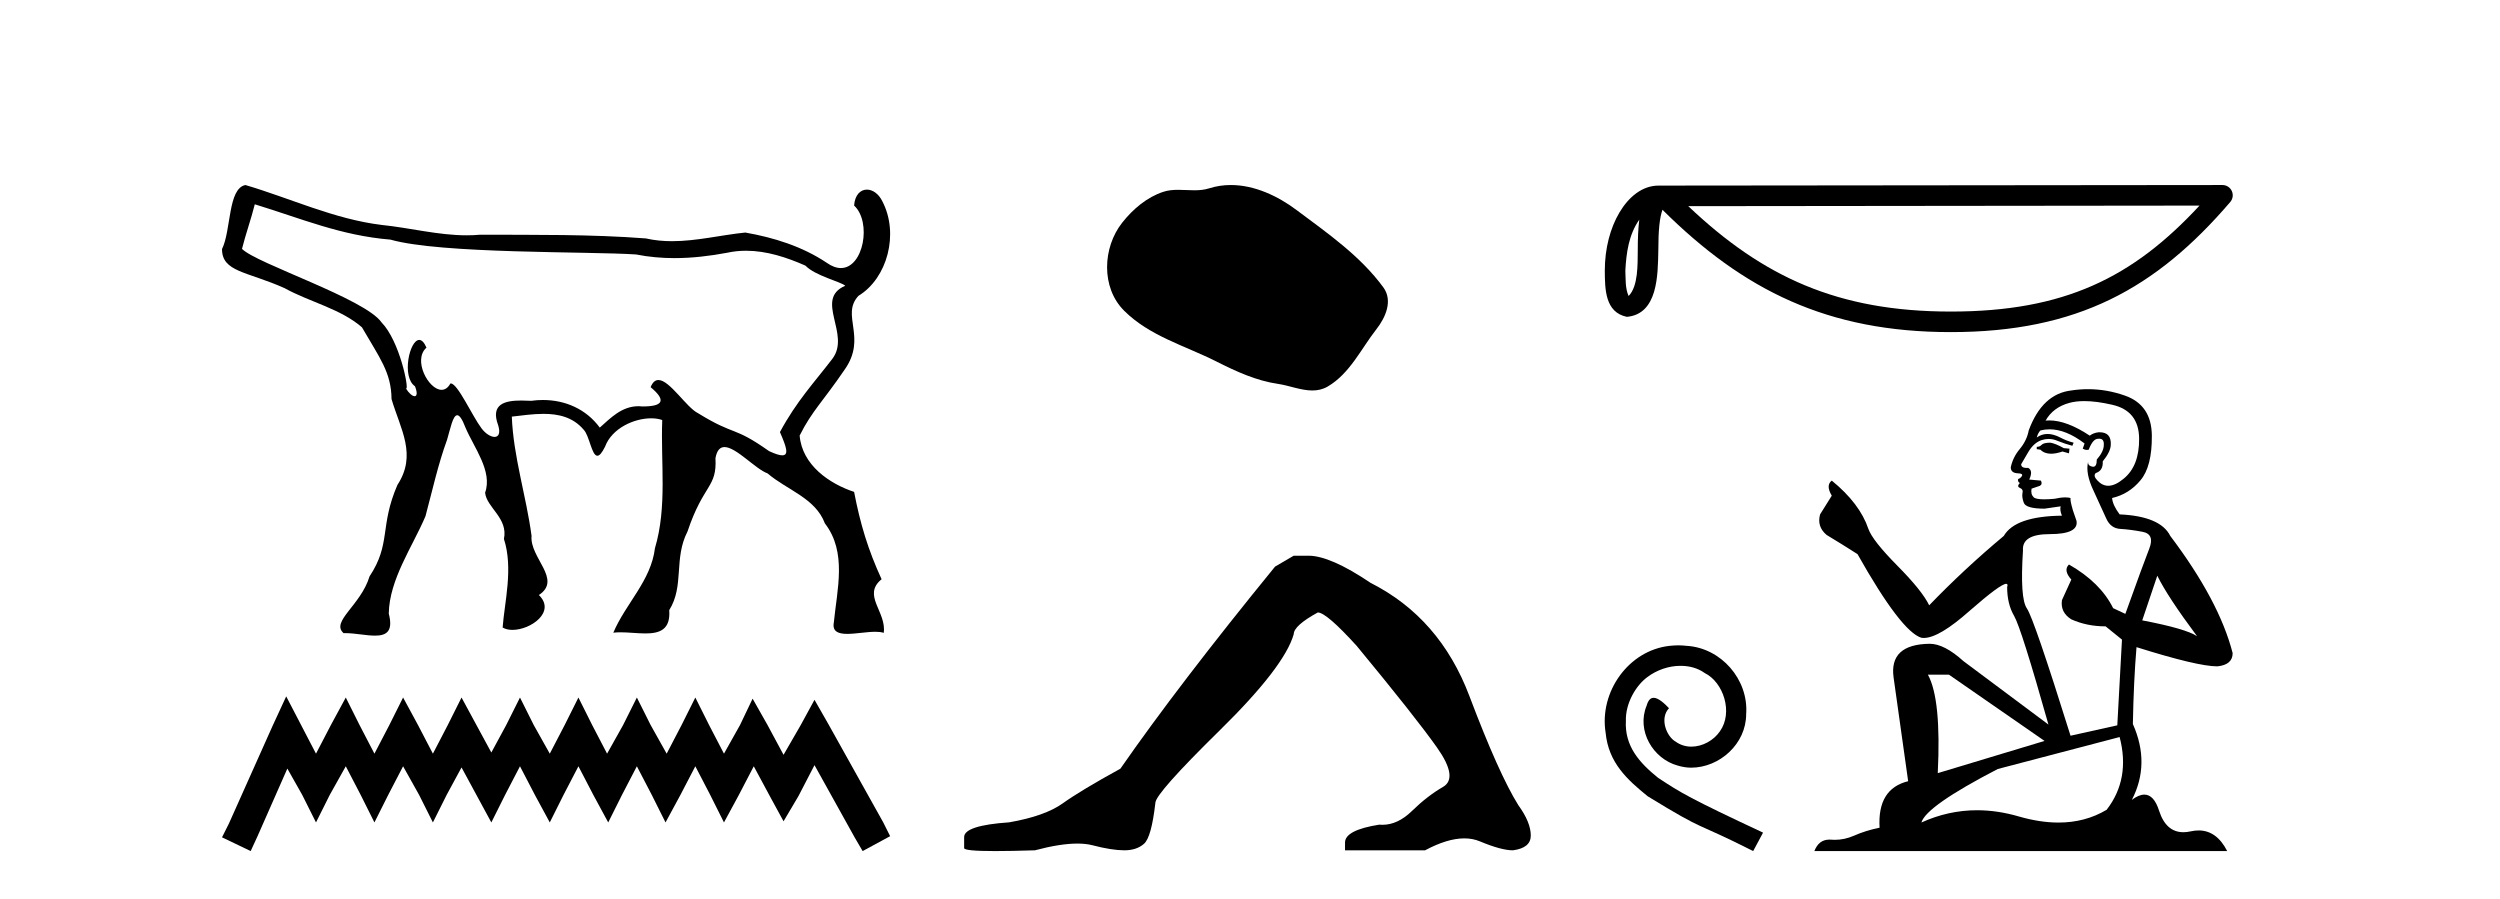
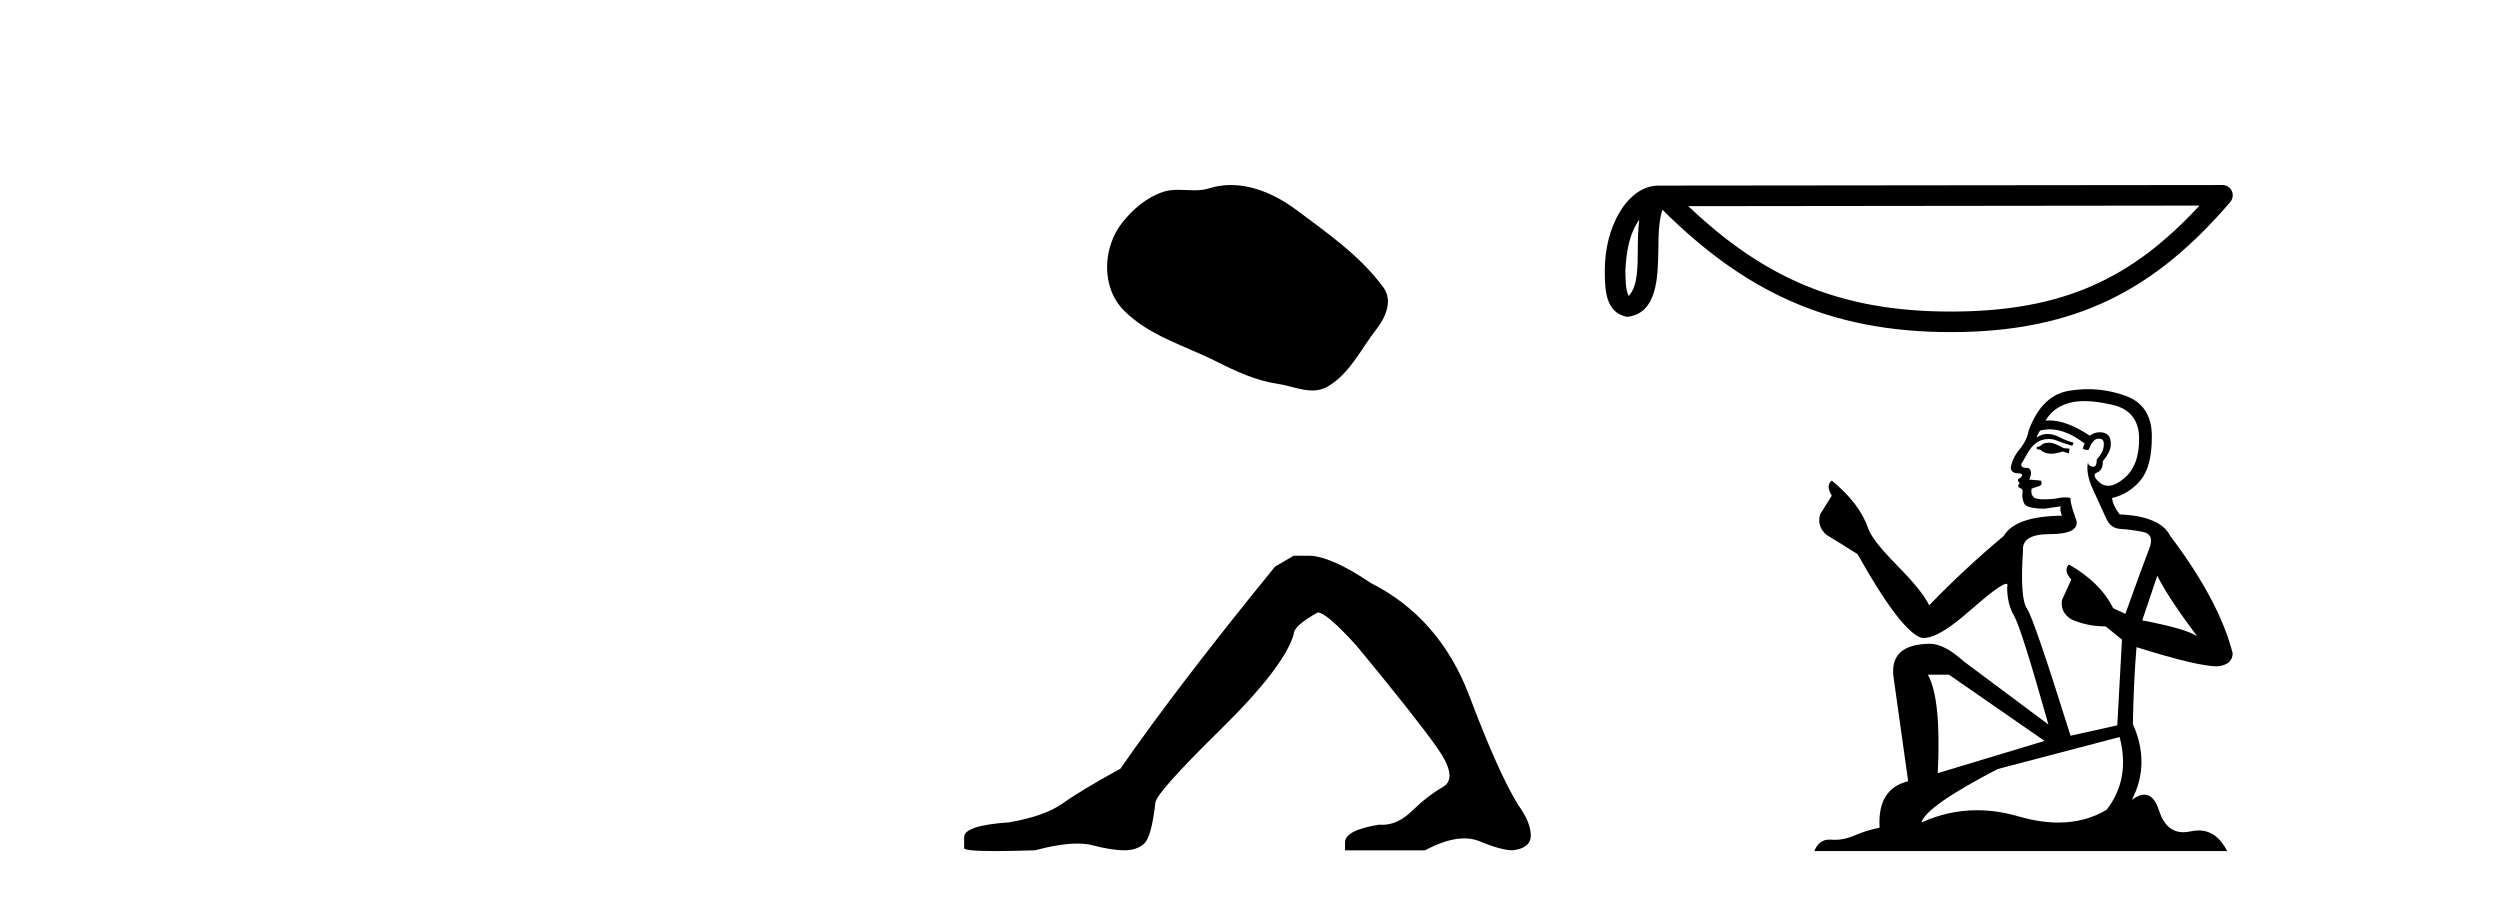
<svg xmlns="http://www.w3.org/2000/svg" width="114.0" height="41.0">
-   <path d="M 11.619 9.316 C 13.767 9.974 15.542 10.741 17.805 10.927 C 20.107 11.583 26.861 11.46 29.001 11.603 C 29.587 11.719 30.172 11.77 30.756 11.77 C 31.559 11.77 32.361 11.675 33.16 11.525 C 33.448 11.462 33.736 11.434 34.021 11.434 C 34.958 11.434 35.876 11.737 36.727 12.112 C 37.179 12.582 38.356 12.849 38.543 13.03 C 37.106 13.648 38.818 15.239 37.953 16.365 C 37.142 17.428 36.326 18.287 35.565 19.703 C 35.848 20.353 35.995 20.763 35.671 20.763 C 35.546 20.763 35.352 20.702 35.068 20.57 C 33.409 19.397 33.556 19.904 31.831 18.842 C 31.303 18.586 30.54 17.329 30.024 17.329 C 29.884 17.329 29.762 17.423 29.668 17.655 C 30.399 18.262 30.234 18.534 29.307 18.534 C 29.306 18.534 29.305 18.534 29.304 18.534 C 29.239 18.527 29.177 18.523 29.116 18.523 C 28.347 18.523 27.834 19.07 27.35 19.499 C 26.727 18.651 25.773 18.24 24.757 18.24 C 24.582 18.24 24.405 18.252 24.227 18.277 C 24.08 18.27 23.925 18.264 23.772 18.264 C 23.04 18.264 22.35 18.411 22.717 19.393 C 22.831 19.764 22.729 19.923 22.551 19.923 C 22.381 19.923 22.142 19.778 21.96 19.536 C 21.536 18.974 20.871 17.486 20.558 17.486 C 20.55 17.486 20.543 17.487 20.536 17.489 C 20.426 17.691 20.285 17.776 20.136 17.776 C 19.538 17.776 18.813 16.408 19.447 15.853 C 19.341 15.604 19.227 15.501 19.117 15.501 C 18.672 15.501 18.305 17.19 18.923 17.614 C 19.045 17.922 19.011 18.067 18.907 18.067 C 18.809 18.067 18.651 17.941 18.502 17.703 L 18.502 17.703 C 18.511 17.714 18.519 17.719 18.525 17.719 C 18.653 17.719 18.226 15.556 17.401 14.704 C 16.655 13.621 11.675 12.013 11.035 11.348 C 11.204 10.671 11.45 9.993 11.619 9.316 ZM 11.19 8.437 C 10.387 8.595 10.546 10.505 10.124 11.356 C 10.123 12.406 11.26 12.373 12.969 13.136 C 14.116 13.771 15.532 14.078 16.505 14.926 C 17.298 16.303 17.844 16.971 17.854 18.198 C 18.265 19.583 19.023 20.737 18.123 22.112 C 17.301 24.005 17.841 24.792 16.852 26.282 C 16.448 27.615 15.065 28.345 15.669 28.873 C 15.696 28.872 15.724 28.871 15.751 28.871 C 16.188 28.871 16.7 28.985 17.102 28.985 C 17.61 28.985 17.943 28.803 17.728 27.98 C 17.752 26.422 18.813 24.927 19.401 23.541 C 19.712 22.386 19.971 21.188 20.387 20.051 C 20.533 19.564 20.648 18.935 20.849 18.935 C 20.949 18.935 21.071 19.092 21.228 19.504 C 21.615 20.412 22.47 21.493 22.121 22.467 C 22.187 23.145 23.18 23.623 22.979 24.576 C 23.414 25.918 23.004 27.467 22.92 28.615 C 23.043 28.689 23.199 28.723 23.368 28.723 C 24.202 28.723 25.364 27.904 24.573 27.133 C 25.653 26.421 24.146 25.438 24.239 24.436 C 23.998 22.62 23.406 20.813 23.339 18.998 C 23.795 18.947 24.295 18.872 24.783 18.872 C 25.467 18.872 26.128 19.02 26.613 19.592 C 26.878 19.86 26.979 20.782 27.24 20.782 C 27.333 20.782 27.445 20.666 27.592 20.364 C 27.908 19.523 28.918 19.075 29.692 19.075 C 29.878 19.075 30.052 19.101 30.198 19.154 C 30.124 21.105 30.43 23.103 29.865 25 C 29.687 26.481 28.527 27.525 27.967 28.851 C 28.071 28.838 28.181 28.833 28.295 28.833 C 28.662 28.833 29.067 28.885 29.43 28.885 C 30.073 28.885 30.583 28.722 30.517 27.822 C 31.213 26.711 30.713 25.471 31.351 24.234 C 32.083 22.055 32.7 22.246 32.625 20.894 C 32.691 20.525 32.84 20.386 33.037 20.386 C 33.568 20.386 34.447 21.387 35.001 21.587 C 35.881 22.341 37.186 22.713 37.614 23.865 C 38.632 25.181 38.171 26.873 38.023 28.384 C 37.944 28.802 38.23 28.905 38.635 28.905 C 39.026 28.905 39.528 28.809 39.919 28.809 C 40.065 28.809 40.195 28.823 40.298 28.859 C 40.435 27.897 39.3 27.145 40.201 26.413 C 39.585 25.075 39.227 23.891 38.947 22.43 C 37.829 22.061 36.576 21.211 36.464 19.862 C 37.025 18.738 37.527 18.307 38.506 16.869 C 39.563 15.388 38.321 14.374 39.146 13.49 C 40.461 12.691 41.01 10.661 40.234 9.177 C 40.064 8.829 39.786 8.646 39.53 8.646 C 39.242 8.646 38.983 8.88 38.947 9.372 C 39.756 10.12 39.384 12.223 38.344 12.223 C 38.151 12.223 37.935 12.15 37.699 11.983 C 36.587 11.238 35.291 10.833 33.986 10.604 C 32.876 10.717 31.762 10.998 30.645 10.998 C 30.248 10.998 29.85 10.963 29.452 10.872 C 26.938 10.68 24.411 10.712 21.89 10.703 C 21.686 10.722 21.482 10.73 21.279 10.73 C 19.98 10.73 18.696 10.389 17.402 10.257 C 15.246 9.994 13.259 9.048 11.19 8.437 Z" style="fill:#000000;stroke:none" />
-   <path d="M 13.051 31.755 L 12.424 33.113 L 10.438 37.555 L 10.124 38.182 L 11.431 38.809 L 11.744 38.13 L 13.103 35.047 L 13.782 36.249 L 14.409 37.503 L 15.036 36.249 L 15.768 34.942 L 16.447 36.249 L 17.074 37.503 L 17.702 36.249 L 18.381 34.942 L 19.112 36.249 L 19.74 37.503 L 20.367 36.249 L 21.046 34.995 L 21.725 36.249 L 22.405 37.503 L 23.032 36.249 L 23.711 34.942 L 24.391 36.249 L 25.07 37.503 L 25.697 36.249 L 26.376 34.942 L 27.056 36.249 L 27.735 37.503 L 28.362 36.249 L 29.041 34.942 L 29.721 36.249 L 30.348 37.503 L 31.027 36.249 L 31.707 34.942 L 32.386 36.249 L 33.013 37.503 L 33.692 36.249 L 34.372 34.942 L 35.103 36.301 L 35.73 37.451 L 36.41 36.301 L 37.141 34.89 L 38.97 38.182 L 39.336 38.809 L 40.59 38.13 L 40.277 37.503 L 37.768 33.009 L 37.141 31.911 L 36.514 33.061 L 35.73 34.42 L 34.999 33.061 L 34.319 31.859 L 33.745 33.061 L 33.013 34.367 L 32.334 33.061 L 31.707 31.807 L 31.08 33.061 L 30.4 34.367 L 29.669 33.061 L 29.041 31.807 L 28.414 33.061 L 27.683 34.367 L 27.003 33.061 L 26.376 31.807 L 25.749 33.061 L 25.07 34.367 L 24.338 33.061 L 23.711 31.807 L 23.084 33.061 L 22.405 34.315 L 21.725 33.061 L 21.046 31.807 L 20.419 33.061 L 19.74 34.367 L 19.06 33.061 L 18.381 31.807 L 17.754 33.061 L 17.074 34.367 L 16.395 33.061 L 15.768 31.807 L 15.089 33.061 L 14.409 34.367 L 13.73 33.061 L 13.051 31.755 Z" style="fill:#000000;stroke:none" />
  <path d="M 56.127 8.437 C 55.796 8.437 55.464 8.484 55.137 8.588 C 54.916 8.659 54.689 8.677 54.46 8.677 C 54.216 8.677 53.97 8.656 53.726 8.656 C 53.498 8.656 53.272 8.674 53.053 8.745 C 52.303 8.987 51.657 9.539 51.17 10.157 C 50.284 11.281 50.194 13.104 51.26 14.168 C 52.425 15.33 54.048 15.767 55.474 16.487 C 56.366 16.937 57.283 17.361 58.28 17.506 C 58.788 17.581 59.325 17.806 59.843 17.806 C 60.082 17.806 60.317 17.758 60.543 17.626 C 61.556 17.033 62.064 15.906 62.765 15.011 C 63.188 14.471 63.521 13.707 63.081 13.105 C 62.032 11.67 60.538 10.637 59.125 9.579 C 58.266 8.935 57.203 8.437 56.127 8.437 Z" style="fill:#000000;stroke:none" />
  <path d="M 58.994 25.34 L 58.143 25.837 Q 53.748 31.224 51.09 35.052 Q 49.282 36.045 48.467 36.629 Q 47.651 37.214 46.021 37.498 Q 43.965 37.64 43.965 38.171 L 43.965 38.207 L 43.965 38.668 Q 43.942 38.809 45.383 38.809 Q 46.104 38.809 47.191 38.774 Q 48.348 38.467 49.128 38.467 Q 49.518 38.467 49.813 38.543 Q 50.7 38.774 51.267 38.774 Q 51.834 38.774 52.171 38.473 Q 52.507 38.171 52.685 36.612 Q 52.685 36.186 55.626 33.298 Q 58.568 30.409 58.994 28.92 Q 58.994 28.53 60.092 27.928 Q 60.482 27.928 61.865 29.452 Q 64.558 32.713 65.533 34.095 Q 66.508 35.478 65.799 35.885 Q 65.09 36.293 64.381 36.984 Q 63.738 37.611 63.037 37.611 Q 62.965 37.611 62.893 37.604 Q 61.333 37.852 61.333 38.419 L 61.333 38.774 L 64.984 38.774 Q 66 38.23 66.772 38.23 Q 67.158 38.23 67.483 38.366 Q 68.457 38.774 68.989 38.774 Q 69.804 38.668 69.804 38.1 Q 69.804 37.498 69.237 36.718 Q 68.351 35.3 67.004 31.738 Q 65.657 28.176 62.503 26.581 Q 60.66 25.34 59.667 25.34 Z" style="fill:#000000;stroke:none" />
  <path d="M 74.752 10.016 C 74.701 10.412 74.682 10.878 74.682 11.446 C 74.672 12.023 74.711 13.052 74.264 13.498 C 74.105 13.139 74.134 12.726 74.116 12.344 C 74.157 11.535 74.273 10.695 74.752 10.016 ZM 100.298 9.375 C 97.249 12.668 94.121 14.207 88.953 14.207 C 83.806 14.207 80.391 12.629 76.985 9.401 L 100.298 9.375 ZM 101.344 8.437 C 101.344 8.437 101.344 8.437 101.344 8.437 L 75.629 8.463 C 74.881 8.463 74.263 8.988 73.846 9.691 C 73.429 10.395 73.179 11.322 73.179 12.344 C 73.185 13.174 73.185 14.242 74.184 14.448 C 75.604 14.322 75.596 12.528 75.619 11.446 C 75.619 10.473 75.682 9.918 75.809 9.566 C 79.507 13.241 83.34 15.144 88.953 15.144 C 94.719 15.144 98.313 13.163 101.7 9.211 C 101.819 9.072 101.847 8.876 101.77 8.709 C 101.694 8.543 101.527 8.437 101.344 8.437 Z" style="fill:#000000;stroke:none" />
-   <path d="M 76.533 29.427 C 76.402 29.427 76.272 29.438 76.142 29.45 C 74.258 29.652 72.919 31.559 73.216 33.407 C 73.346 34.781 74.199 35.551 75.135 36.31 C 77.919 38.016 77.137 37.388 79.945 38.809 L 80.395 37.968 C 77.054 36.404 76.651 36.156 75.609 35.469 C 74.756 34.781 74.08 34.023 74.14 32.874 C 74.116 32.08 74.59 31.263 75.123 30.872 C 75.549 30.552 76.094 30.362 76.628 30.362 C 77.03 30.362 77.409 30.457 77.741 30.694 C 78.582 31.109 79.044 32.483 78.428 33.348 C 78.144 33.763 77.635 34.047 77.125 34.047 C 76.876 34.047 76.628 33.976 76.414 33.822 C 75.988 33.585 75.668 32.756 76.106 32.294 C 75.905 32.08 75.621 31.82 75.407 31.82 C 75.265 31.82 75.159 31.926 75.087 32.175 C 74.614 33.312 75.372 34.604 76.509 34.912 C 76.71 34.971 76.912 35.006 77.113 35.006 C 78.416 35.006 79.625 33.917 79.625 32.566 C 79.743 30.99 78.487 29.545 76.912 29.45 C 76.793 29.438 76.663 29.427 76.533 29.427 Z" style="fill:#000000;stroke:none" />
  <path d="M 93.492 20.186 Q 93.196 20.186 93.101 20.281 Q 93.018 20.376 92.876 20.376 L 92.876 20.482 L 93.042 20.506 Q 93.226 20.69 93.531 20.69 Q 93.757 20.69 94.049 20.589 L 94.345 20.672 L 94.369 20.459 L 94.108 20.435 Q 93.729 20.222 93.492 20.186 ZM 95.044 18.29 Q 95.59 18.29 96.312 18.456 Q 97.532 18.729 97.544 19.996 Q 97.556 21.252 96.833 21.833 Q 96.451 22.151 96.137 22.151 Q 95.867 22.151 95.648 21.916 Q 95.435 21.702 95.565 21.572 Q 95.909 21.465 95.885 21.039 Q 96.252 20.589 96.252 20.269 Q 96.275 19.711 95.74 19.711 Q 95.718 19.711 95.696 19.712 Q 95.459 19.736 95.293 19.866 Q 94.245 19.171 93.448 19.171 Q 93.362 19.171 93.279 19.179 L 93.279 19.179 Q 93.622 18.575 94.357 18.373 Q 94.657 18.29 95.044 18.29 ZM 98.373 26.252 Q 98.835 27.199 100.186 29.012 Q 99.676 28.668 97.686 28.289 L 98.373 26.252 ZM 93.461 19.577 Q 94.208 19.577 95.056 20.222 L 94.973 20.459 Q 95.072 20.517 95.166 20.517 Q 95.206 20.517 95.245 20.506 Q 95.435 20.008 95.672 20.008 Q 95.7 20.005 95.726 20.005 Q 95.954 20.005 95.933 20.293 Q 95.933 20.589 95.613 20.956 Q 95.613 21.284 95.453 21.284 Q 95.428 21.284 95.399 21.276 Q 95.186 21.229 95.222 21.039 L 95.222 21.039 Q 95.08 21.572 95.471 22.39 Q 95.85 23.219 96.051 23.657 Q 96.252 24.095 96.691 24.119 Q 97.129 24.143 97.698 24.25 Q 98.266 24.356 98.006 25.02 Q 97.745 25.683 96.916 27.993 L 96.359 27.732 Q 95.779 26.56 94.345 25.742 L 94.345 25.742 Q 94.073 26.003 94.452 26.429 L 94.025 27.365 Q 93.942 27.922 94.452 28.242 Q 95.163 28.562 96.016 28.562 L 96.762 29.166 L 96.549 33.075 L 94.416 33.549 Q 92.746 28.206 92.426 27.744 Q 92.106 27.282 92.248 25.102 Q 92.189 24.356 93.468 24.356 Q 94.795 24.356 94.689 23.752 L 94.523 23.266 Q 94.392 22.816 94.416 22.709 Q 94.312 22.681 94.174 22.681 Q 93.966 22.681 93.682 22.745 Q 93.413 22.769 93.218 22.769 Q 92.829 22.769 92.734 22.674 Q 92.592 22.532 92.639 22.283 L 93.018 22.153 Q 93.149 22.082 93.066 21.916 L 92.533 21.868 Q 92.722 21.465 92.485 21.335 Q 92.45 21.338 92.418 21.338 Q 92.165 21.338 92.165 21.169 Q 92.248 21.015 92.497 20.601 Q 92.746 20.186 93.101 20.068 Q 93.261 20.016 93.418 20.016 Q 93.623 20.016 93.824 20.103 Q 94.179 20.245 94.499 20.328 L 94.558 20.186 Q 94.262 20.115 93.942 19.949 Q 93.634 19.789 93.368 19.789 Q 93.101 19.789 92.876 19.949 Q 92.935 19.736 93.042 19.629 Q 93.247 19.577 93.461 19.577 ZM 88.872 30.765 L 93.231 33.786 L 88.362 35.255 Q 88.528 31.879 87.912 30.765 ZM 96.655 33.609 Q 97.153 35.516 96.063 36.926 Q 95.087 37.509 93.865 37.509 Q 93.026 37.509 92.07 37.234 Q 91.092 36.947 90.154 36.947 Q 88.845 36.947 87.616 37.506 Q 87.829 36.76 91.099 35.066 L 96.655 33.609 ZM 95.214 17.746 Q 94.834 17.746 94.452 17.805 Q 93.125 17.959 92.509 19.629 Q 92.426 20.079 92.106 20.47 Q 91.786 20.849 91.691 21.311 Q 91.691 21.572 92.023 21.584 Q 92.355 21.596 92.106 21.809 Q 91.999 21.833 92.023 21.916 Q 92.035 21.999 92.106 22.022 Q 91.952 22.188 92.106 22.247 Q 92.272 22.318 92.225 22.484 Q 92.189 22.662 92.284 22.923 Q 92.379 23.195 93.231 23.195 L 93.966 23.089 L 93.966 23.089 Q 93.919 23.266 94.025 23.515 Q 91.893 23.539 91.372 24.439 Q 89.583 25.932 87.971 27.602 Q 87.652 26.939 86.514 25.79 Q 85.389 24.652 85.199 24.119 Q 84.808 22.958 83.529 21.916 Q 83.245 22.129 83.529 22.603 L 82.996 23.456 Q 82.842 24.013 83.292 24.392 Q 83.979 24.806 84.702 25.268 Q 86.692 28.799 87.616 29.083 Q 87.667 29.091 87.723 29.091 Q 88.426 29.091 89.831 27.839 Q 91.224 26.622 91.484 26.622 Q 91.575 26.622 91.526 26.773 Q 91.526 27.543 91.845 28.088 Q 92.165 28.633 93.409 33.04 L 89.535 30.149 Q 88.659 29.356 87.995 29.356 Q 86.135 29.379 86.348 30.896 L 87.012 35.623 Q 85.602 35.966 85.709 37.743 Q 85.069 37.873 84.536 38.11 Q 84.105 38.296 83.667 38.296 Q 83.574 38.296 83.482 38.288 Q 83.45 38.286 83.419 38.286 Q 82.936 38.286 82.735 38.809 L 101.56 38.809 Q 101.079 37.868 100.258 37.868 Q 100.087 37.868 99.901 37.909 Q 99.722 37.949 99.562 37.949 Q 98.771 37.949 98.456 36.973 Q 98.222 36.234 97.782 36.234 Q 97.531 36.234 97.212 36.475 Q 98.065 34.829 97.259 33.016 Q 97.295 31.05 97.425 29.51 Q 100.209 30.386 101.11 30.386 Q 101.809 30.315 101.809 29.782 Q 101.193 27.389 98.965 24.439 Q 98.515 23.539 96.655 23.456 Q 96.335 23.029 96.312 22.709 Q 97.082 22.532 97.603 21.904 Q 98.136 21.276 98.124 19.866 Q 98.112 18.468 96.904 18.042 Q 96.067 17.746 95.214 17.746 Z" style="fill:#000000;stroke:none" />
</svg>